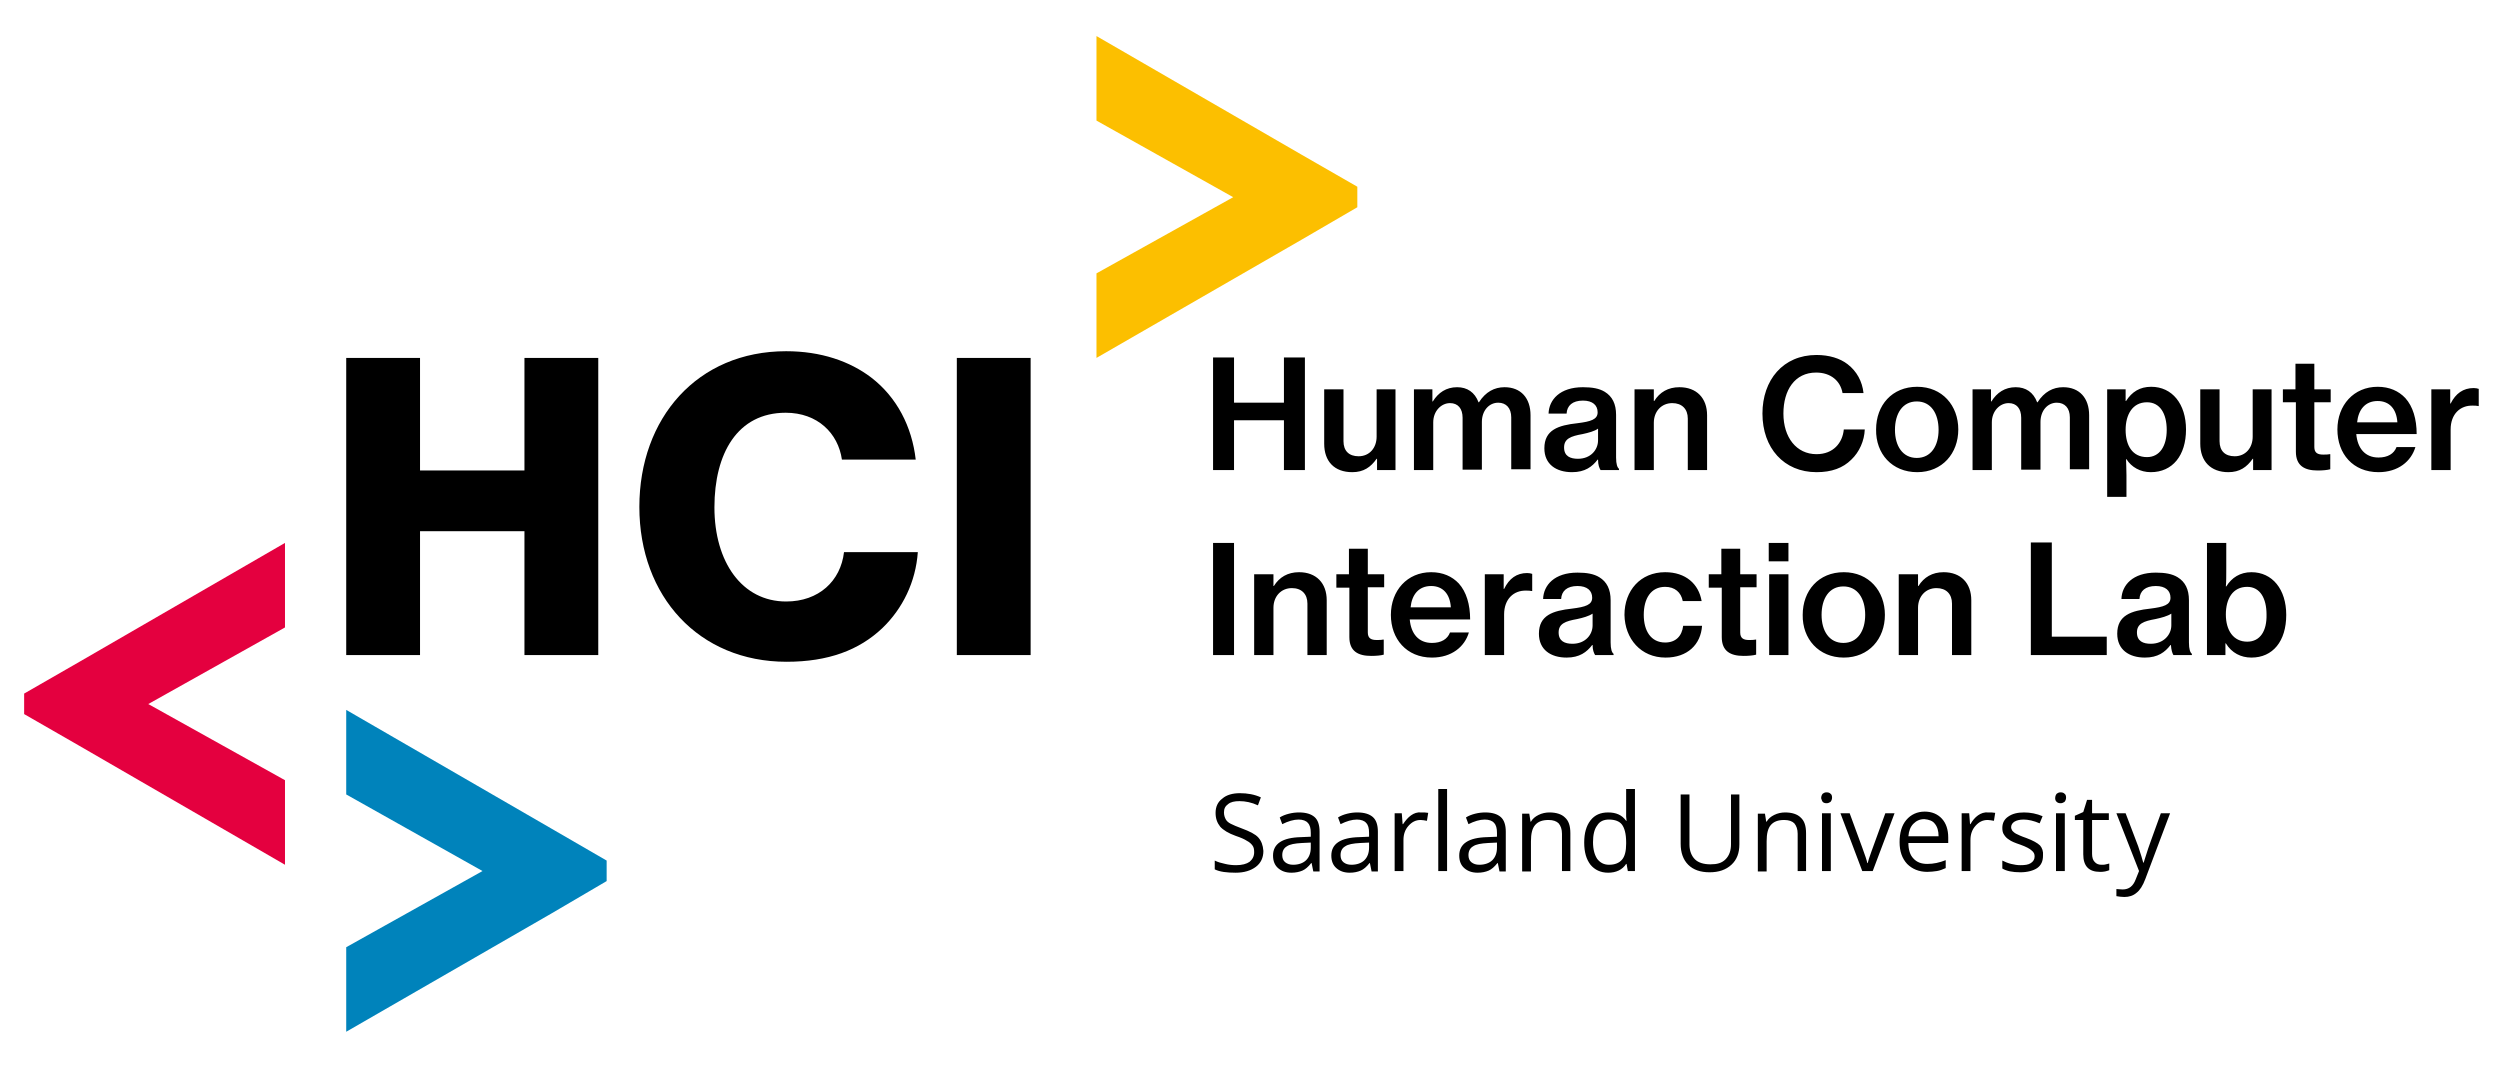
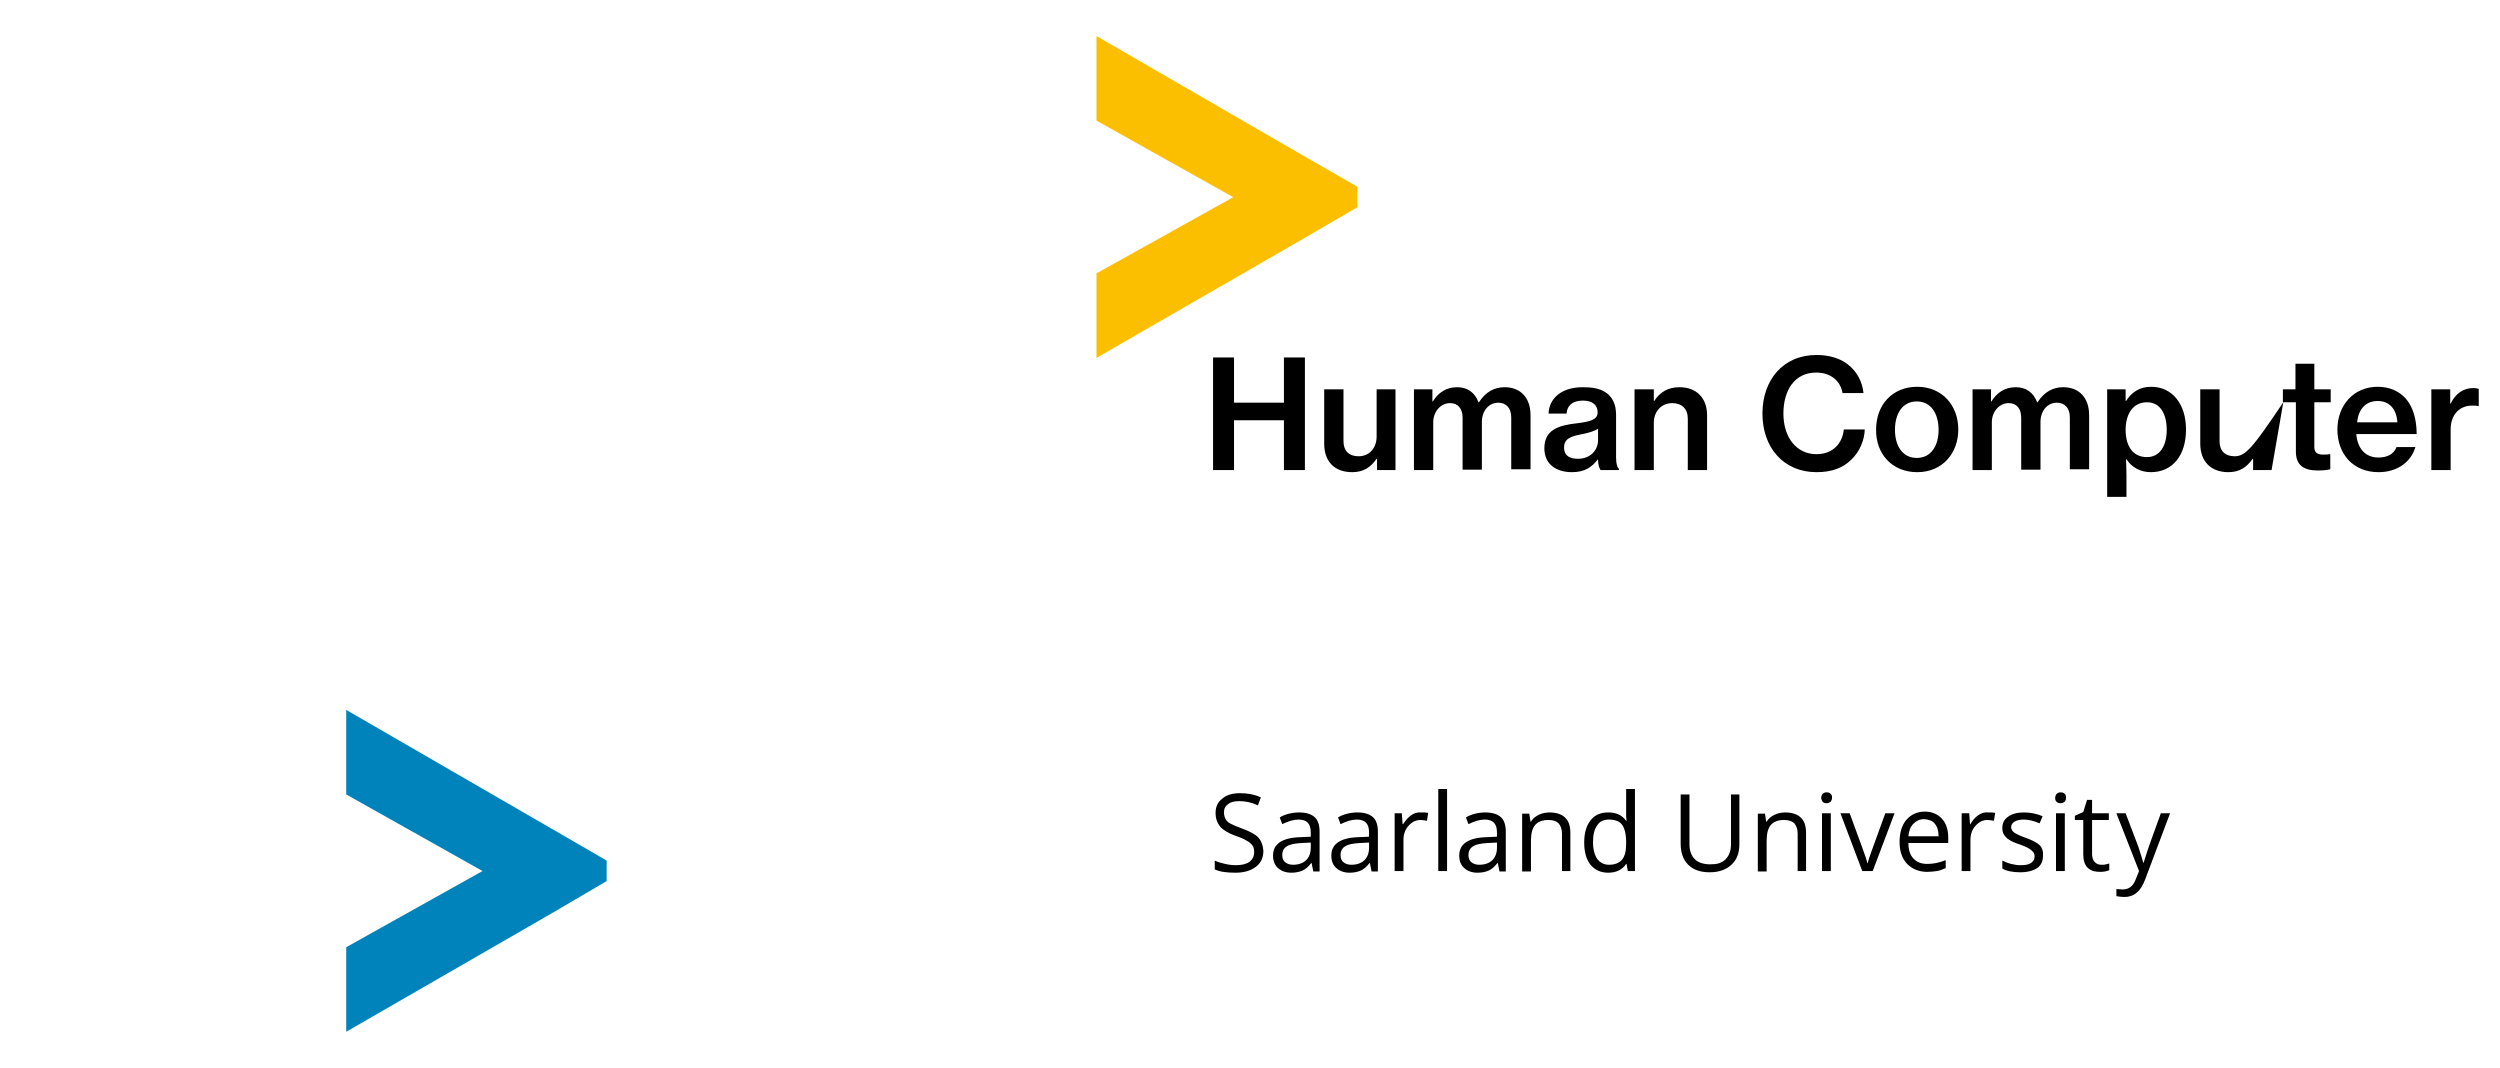
<svg xmlns="http://www.w3.org/2000/svg" width="789" height="337" xml:space="preserve" overflow="hidden">
  <g transform="translate(-2236 -108)">
    <g>
      <g>
        <g>
          <g>
            <path d="M108.05 250.707 150.979 274.88 108.05 298.92 108.05 325.602 172.774 288.221 190.078 278.05 190.078 271.578 172.774 261.539 108.05 224.025Z" fill="#0083BB" fill-rule="nonzero" fill-opacity="1" transform="matrix(1.002 0 0 1 2237 108.019)" />
-             <path d="M24.04 208.835 6.605 218.874 6.605 225.346 24.04 235.385 88.765 272.898 88.765 246.216 45.703 222.176 88.765 198.003 88.765 171.321Z" fill="#E4003F" fill-rule="nonzero" fill-opacity="1" transform="matrix(1.002 0 0 1 2237 108.019)" />
            <path d="M344.359 11.36 344.359 38.042 387.421 62.215 344.359 86.255 344.359 112.937 409.084 75.556 426.519 65.385 426.519 58.912 409.084 48.873Z" fill="#FCBF00" fill-rule="nonzero" fill-opacity="1" transform="matrix(1.002 0 0 1 2237 108.019)" />
            <g>
-               <path d="M300.505 206.721 323.621 206.721 323.621 112.937 300.373 112.937 300.373 206.721ZM246.745 208.835C259.954 208.835 269.596 205.136 276.861 198.267 283.334 192.059 287.428 183.605 288.089 174.227L264.841 174.227C263.784 183.341 256.916 189.814 246.613 189.814 232.743 189.814 224.025 177.397 224.025 160.093 224.025 143.054 231.29 130.241 246.48 130.241 256.519 130.241 262.992 136.713 264.181 145.035L287.428 145.035C286.24 134.6 281.484 125.354 273.427 119.145 266.69 113.994 257.576 110.824 246.613 110.824 218.609 110.824 200.381 131.958 200.381 159.961 200.381 188.229 219.138 208.835 246.745 208.835M108.05 206.721 131.298 206.721 131.298 167.623 164.188 167.623 164.188 206.721 187.436 206.721 187.436 112.937 164.188 112.937 164.188 148.469 131.298 148.469 131.298 112.937 108.05 112.937 108.05 206.721Z" fill="#000000" fill-rule="nonzero" fill-opacity="1" transform="matrix(1.002 0 0 1 2237 108.019)" />
-             </g>
+               </g>
            <g>
-               <path d="M706.815 202.494C702.456 202.494 700.078 198.928 700.078 193.909 700.078 189.021 702.192 185.191 706.815 185.191 710.91 185.191 712.891 188.889 712.891 193.909 713.023 199.06 710.91 202.494 706.815 202.494M708.136 207.514C714.872 207.514 719.099 202.362 719.099 194.041 719.099 185.983 714.74 180.567 708.136 180.567 704.569 180.567 701.928 182.285 700.21 185.058L700.078 185.058C700.21 183.738 700.21 181.624 700.21 179.643L700.21 171.321 694.134 171.321 694.134 206.721 699.946 206.721 699.946 203.023 700.078 203.023C701.928 206.061 704.834 207.514 708.136 207.514M676.434 203.155C674.057 203.155 672.075 202.362 672.075 199.588 672.075 196.814 674.189 196.022 677.887 195.361 679.736 194.965 681.718 194.437 682.907 193.644L682.907 197.343C682.907 200.249 680.529 203.155 676.434 203.155M683.567 206.721 689.379 206.721 689.379 206.325C688.851 205.929 688.454 204.872 688.454 202.759L688.454 189.417C688.454 185.983 687.266 183.605 684.888 182.152 683.171 181.096 680.925 180.699 678.019 180.699 670.754 180.699 667.32 184.662 667.188 189.021L672.868 189.021C673 186.511 674.717 184.926 678.019 184.926 681.057 184.926 682.642 186.379 682.642 188.625 682.642 190.87 680.529 191.531 676.302 192.059 670.226 192.72 665.867 194.173 665.867 199.985 665.867 205.004 669.565 207.514 674.585 207.514 678.68 207.514 680.925 205.797 682.642 203.551L682.775 203.551C682.907 205.136 683.171 206.061 683.567 206.721M638.789 206.721 662.565 206.721 662.565 200.909 645.261 200.909 645.261 171.189 638.656 171.189 638.656 206.721ZM602.992 181.228 597.048 181.228 597.048 206.721 603.124 206.721 603.124 191.795C603.124 188.229 605.502 185.587 608.936 185.587 611.974 185.587 613.823 187.436 613.823 190.474L613.823 206.721 619.9 206.721 619.9 189.417C619.9 184.002 616.597 180.567 611.182 180.567 607.615 180.567 604.973 182.152 603.256 184.926L603.124 184.926 603.124 181.228ZM579.612 202.891C575.121 202.891 572.743 199.06 572.743 194.041 572.743 188.889 575.121 185.058 579.612 185.058 584.103 185.058 586.481 188.889 586.481 194.041 586.481 199.06 584.103 202.891 579.612 202.891M579.744 207.514C587.67 207.514 592.689 201.57 592.689 194.041 592.689 186.511 587.67 180.567 579.744 180.567 571.819 180.567 566.799 186.379 566.799 194.041 566.667 201.57 571.819 207.514 579.744 207.514M556.232 206.721 562.308 206.721 562.308 181.228 556.232 181.228 556.232 206.721ZM556.1 177.133 562.308 177.133 562.308 171.321 556.1 171.321 556.1 177.133ZM537.343 185.455 541.306 185.455 541.306 201.041C541.306 205.532 544.08 206.985 548.175 206.985 549.76 206.985 551.213 206.853 552.137 206.589L552.137 201.834 551.873 201.834C551.345 201.966 550.552 201.966 549.892 201.966 548.175 201.966 547.118 201.438 547.118 199.588L547.118 185.323 552.269 185.323 552.269 181.228 547.118 181.228 547.118 173.17 541.174 173.17 541.174 181.228 537.211 181.228 537.211 185.455ZM523.606 207.514C530.474 207.514 534.701 203.419 535.098 197.475L529.154 197.475C528.757 200.777 526.776 202.759 523.474 202.759 518.983 202.759 516.737 199.06 516.737 194.041 516.737 188.889 518.983 185.191 523.474 185.191 526.512 185.191 528.493 186.908 529.021 189.682L534.966 189.682C534.041 184.266 529.946 180.567 523.474 180.567 515.68 180.567 510.661 186.379 510.661 194.041 510.793 201.57 515.812 207.514 523.606 207.514M494.282 203.155C491.904 203.155 489.923 202.362 489.923 199.588 489.923 196.814 492.036 196.022 495.735 195.361 497.584 194.965 499.433 194.437 500.622 193.644L500.622 197.343C500.622 200.249 498.377 203.155 494.282 203.155M501.415 206.721 507.227 206.721 507.227 206.325C506.698 205.929 506.302 204.872 506.302 202.759L506.302 189.417C506.302 185.983 505.113 183.605 502.736 182.152 501.018 181.096 498.773 180.699 495.867 180.699 488.602 180.699 485.168 184.662 485.035 189.021L490.715 189.021C490.847 186.511 492.565 184.926 495.867 184.926 498.905 184.926 500.49 186.379 500.49 188.625 500.49 190.87 498.377 191.531 494.15 192.059 488.074 192.72 483.715 194.173 483.715 199.985 483.715 205.004 487.413 207.514 492.432 207.514 496.527 207.514 498.773 205.797 500.49 203.551L500.622 203.551C500.622 205.136 501.018 206.061 501.415 206.721M472.487 181.228 466.675 181.228 466.675 206.721 472.751 206.721 472.751 193.909C472.751 189.021 475.789 186.247 479.752 186.379 480.412 186.379 480.809 186.379 481.469 186.511L481.601 186.511 481.601 181.096C481.205 180.964 480.676 180.832 480.016 180.832 476.714 180.832 474.336 182.549 472.751 185.851L472.619 185.851 472.619 181.228ZM449.767 184.926C453.466 184.926 455.711 187.436 455.976 191.663L443.295 191.663C443.691 187.7 445.805 184.926 449.767 184.926M450.032 207.514C456.24 207.514 460.335 204.079 461.655 199.588L455.711 199.588C454.919 201.702 452.938 202.891 450.032 202.891 445.805 202.891 443.427 199.985 443.031 195.494L462.052 195.494C462.052 190.738 460.863 186.776 458.485 184.134 456.372 181.888 453.466 180.567 449.767 180.567 442.238 180.567 437.087 186.379 437.087 194.041 437.087 201.57 441.974 207.514 450.032 207.514M420.047 185.455 424.01 185.455 424.01 201.041C424.01 205.532 426.784 206.985 430.878 206.985 432.464 206.985 433.917 206.853 434.841 206.589L434.841 201.834 434.577 201.834C434.049 201.966 433.256 201.966 432.596 201.966 430.878 201.966 429.822 201.438 429.822 199.588L429.822 185.323 434.973 185.323 434.973 181.228 429.822 181.228 429.822 173.17 423.878 173.17 423.878 181.228 419.915 181.228 419.915 185.455ZM399.969 181.228 394.025 181.228 394.025 206.721 400.101 206.721 400.101 191.795C400.101 188.229 402.479 185.587 405.913 185.587 408.951 185.587 410.801 187.436 410.801 190.474L410.801 206.721 416.877 206.721 416.877 189.417C416.877 184.002 413.575 180.567 408.159 180.567 404.592 180.567 401.951 182.152 400.233 184.926L400.101 184.926 400.101 181.228ZM381.08 206.721 387.685 206.721 387.685 171.321 381.08 171.321 381.08 206.721Z" fill="#000000" fill-rule="nonzero" fill-opacity="1" transform="matrix(1.002 0 0 1 2237 108.019)" />
-             </g>
+               </g>
            <g>
-               <path d="M770.615 122.844 764.803 122.844 764.803 148.337 770.879 148.337 770.879 135.525C770.879 130.637 773.917 127.863 777.88 127.995 778.54 127.995 778.936 127.995 779.597 128.128L779.729 128.128 779.729 122.712C779.333 122.58 778.804 122.448 778.144 122.448 774.841 122.448 772.464 124.165 770.879 127.335L770.747 127.335 770.747 122.844ZM747.895 126.542C751.594 126.542 753.839 129.052 754.103 133.279L741.423 133.279C741.819 129.316 743.932 126.542 747.895 126.542M748.159 148.998C754.367 148.998 758.462 145.563 759.783 141.072L753.839 141.072C753.047 143.186 751.065 144.375 748.159 144.375 743.932 144.375 741.555 141.469 741.158 136.978L760.179 136.978C760.179 132.222 758.991 128.26 756.613 125.618 754.5 123.372 751.594 122.051 747.895 122.051 740.366 122.051 735.214 127.863 735.214 135.525 735.214 143.186 740.102 148.998 748.159 148.998M718.175 126.939 722.137 126.939 722.137 142.525C722.137 147.016 724.911 148.469 729.006 148.469 730.591 148.469 732.044 148.337 732.969 148.073L732.969 143.318 732.705 143.318C732.176 143.45 731.384 143.45 730.723 143.45 729.006 143.45 727.949 142.922 727.949 141.072L727.949 126.939 733.101 126.939 733.101 122.844 727.949 122.844 727.949 114.786 722.005 114.786 722.005 122.844 718.043 122.844 718.043 126.939ZM714.476 148.337 714.476 122.844 708.532 122.844 708.532 137.77C708.532 141.337 706.287 143.978 702.852 143.978 699.814 143.978 698.097 142.261 698.097 139.223L698.097 122.844 692.021 122.844 692.021 140.016C692.021 145.563 695.323 148.998 700.871 148.998 704.437 148.998 706.683 147.413 708.532 144.771L708.664 144.771 708.664 148.337 714.476 148.337ZM675.245 144.243C670.622 144.243 668.509 140.544 668.509 135.657 668.509 130.901 670.622 126.939 675.245 126.939 679.34 126.939 681.454 130.505 681.454 135.657 681.454 140.808 679.208 144.243 675.245 144.243M662.697 156.791 668.773 156.791 668.773 149.922C668.773 147.545 668.641 145.96 668.641 144.903L668.773 144.903C670.358 147.413 673.132 148.998 676.434 148.998 683.303 148.998 687.53 143.714 687.53 135.525 687.53 127.467 683.171 122.051 676.566 122.051 673 122.051 670.49 123.636 668.641 126.542L668.509 126.542 668.509 122.844 662.697 122.844 662.697 156.791ZM620.296 148.337 626.372 148.337 626.372 133.279C626.372 129.713 628.882 127.203 631.656 127.203 634.165 127.203 635.618 128.92 635.618 131.826L635.618 148.205 641.694 148.205 641.694 133.147C641.694 129.581 643.94 127.071 646.846 127.071 649.356 127.071 650.941 128.788 650.941 131.694L650.941 148.073 657.017 148.073 657.017 131.034C657.017 125.618 653.979 122.183 648.827 122.183 645.657 122.183 642.883 123.636 640.77 126.939L640.638 126.939C639.449 123.769 637.071 122.183 633.901 122.183 630.467 122.183 627.957 123.901 626.24 126.675L626.108 126.675 626.108 122.844 620.296 122.844 620.296 148.337ZM602.728 144.507C598.237 144.507 595.859 140.676 595.859 135.657 595.859 130.505 598.237 126.675 602.728 126.675 607.219 126.675 609.597 130.505 609.597 135.657 609.597 140.676 607.219 144.507 602.728 144.507M602.86 148.998C610.785 148.998 615.805 143.054 615.805 135.525 615.805 127.995 610.785 122.051 602.86 122.051 594.935 122.051 589.915 127.863 589.915 135.525 589.783 143.186 594.935 148.998 602.86 148.998M571.158 148.998C575.914 148.998 579.48 147.677 582.122 145.035 584.631 142.657 586.217 139.091 586.349 135.525L579.744 135.525C579.348 139.751 576.442 143.318 571.158 143.318 564.818 143.318 560.723 138.034 560.723 130.505 560.723 123.108 564.29 117.56 571.026 117.56 575.649 117.56 578.687 120.202 579.348 124.033L585.952 124.033C585.556 120.334 583.839 117.164 580.933 114.919 578.555 113.069 575.121 112.013 571.158 112.013 560.591 112.013 554.119 119.938 554.119 130.505 554.119 141.337 560.855 148.998 571.158 148.998M519.775 122.844 513.831 122.844 513.831 148.337 519.907 148.337 519.907 133.411C519.907 129.845 522.285 127.203 525.719 127.203 528.757 127.203 530.607 129.052 530.607 132.09L530.607 148.337 536.683 148.337 536.683 131.034C536.683 125.618 533.38 122.183 527.965 122.183 524.398 122.183 521.757 123.769 520.039 126.542L519.907 126.542 519.907 122.844ZM495.999 144.771C493.621 144.771 491.64 143.978 491.64 141.204 491.64 138.431 493.753 137.638 497.452 136.978 499.301 136.581 501.283 136.053 502.339 135.26L502.339 138.959C502.339 141.865 500.094 144.771 495.999 144.771M503.132 148.337 508.944 148.337 508.944 147.941C508.415 147.545 508.019 146.488 508.019 144.375L508.019 130.901C508.019 127.467 506.83 125.089 504.453 123.636 502.736 122.58 500.49 122.183 497.584 122.183 490.319 122.183 486.885 126.146 486.753 130.505L492.432 130.505C492.565 127.995 494.282 126.41 497.584 126.41 500.622 126.41 502.207 127.863 502.207 130.109 502.207 132.354 500.094 133.015 495.867 133.543 489.791 134.204 485.432 135.657 485.432 141.469 485.432 146.488 489.13 148.998 494.15 148.998 498.244 148.998 500.49 147.281 502.207 145.035L502.339 145.035C502.339 146.752 502.736 147.677 503.132 148.337M444.352 148.337 450.428 148.337 450.428 133.279C450.428 129.713 452.938 127.203 455.711 127.203 458.221 127.203 459.674 128.92 459.674 131.826L459.674 148.205 465.75 148.205 465.75 133.147C465.75 129.581 467.996 127.071 470.902 127.071 473.411 127.071 474.997 128.788 474.997 131.694L474.997 148.073 481.073 148.073 481.073 131.034C481.073 125.618 478.035 122.183 472.883 122.183 469.713 122.183 466.939 123.636 464.826 126.939L464.694 126.939C463.505 123.769 461.127 122.183 457.957 122.183 454.523 122.183 452.013 123.901 450.296 126.675L450.164 126.675 450.164 122.844 444.352 122.844 444.352 148.337ZM438.54 148.337 438.54 122.844 432.596 122.844 432.596 137.77C432.596 141.337 430.35 143.978 426.916 143.978 423.878 143.978 422.16 142.261 422.16 139.223L422.16 122.844 416.084 122.844 416.084 140.016C416.084 145.563 419.254 148.998 424.934 148.998 428.501 148.998 430.746 147.413 432.596 144.771L432.728 144.771 432.728 148.337 438.54 148.337ZM381.08 148.337 387.685 148.337 387.685 132.619 403.404 132.619 403.404 148.337 410.008 148.337 410.008 112.805 403.404 112.805 403.404 127.071 387.685 127.071 387.685 112.805 381.08 112.805 381.08 148.337Z" fill="#000000" fill-rule="nonzero" fill-opacity="1" transform="matrix(1.002 0 0 1 2237 108.019)" />
+               <path d="M770.615 122.844 764.803 122.844 764.803 148.337 770.879 148.337 770.879 135.525C770.879 130.637 773.917 127.863 777.88 127.995 778.54 127.995 778.936 127.995 779.597 128.128L779.729 128.128 779.729 122.712C779.333 122.58 778.804 122.448 778.144 122.448 774.841 122.448 772.464 124.165 770.879 127.335L770.747 127.335 770.747 122.844ZM747.895 126.542C751.594 126.542 753.839 129.052 754.103 133.279L741.423 133.279C741.819 129.316 743.932 126.542 747.895 126.542M748.159 148.998C754.367 148.998 758.462 145.563 759.783 141.072L753.839 141.072C753.047 143.186 751.065 144.375 748.159 144.375 743.932 144.375 741.555 141.469 741.158 136.978L760.179 136.978C760.179 132.222 758.991 128.26 756.613 125.618 754.5 123.372 751.594 122.051 747.895 122.051 740.366 122.051 735.214 127.863 735.214 135.525 735.214 143.186 740.102 148.998 748.159 148.998M718.175 126.939 722.137 126.939 722.137 142.525C722.137 147.016 724.911 148.469 729.006 148.469 730.591 148.469 732.044 148.337 732.969 148.073L732.969 143.318 732.705 143.318C732.176 143.45 731.384 143.45 730.723 143.45 729.006 143.45 727.949 142.922 727.949 141.072L727.949 126.939 733.101 126.939 733.101 122.844 727.949 122.844 727.949 114.786 722.005 114.786 722.005 122.844 718.043 122.844 718.043 126.939ZC708.532 141.337 706.287 143.978 702.852 143.978 699.814 143.978 698.097 142.261 698.097 139.223L698.097 122.844 692.021 122.844 692.021 140.016C692.021 145.563 695.323 148.998 700.871 148.998 704.437 148.998 706.683 147.413 708.532 144.771L708.664 144.771 708.664 148.337 714.476 148.337ZM675.245 144.243C670.622 144.243 668.509 140.544 668.509 135.657 668.509 130.901 670.622 126.939 675.245 126.939 679.34 126.939 681.454 130.505 681.454 135.657 681.454 140.808 679.208 144.243 675.245 144.243M662.697 156.791 668.773 156.791 668.773 149.922C668.773 147.545 668.641 145.96 668.641 144.903L668.773 144.903C670.358 147.413 673.132 148.998 676.434 148.998 683.303 148.998 687.53 143.714 687.53 135.525 687.53 127.467 683.171 122.051 676.566 122.051 673 122.051 670.49 123.636 668.641 126.542L668.509 126.542 668.509 122.844 662.697 122.844 662.697 156.791ZM620.296 148.337 626.372 148.337 626.372 133.279C626.372 129.713 628.882 127.203 631.656 127.203 634.165 127.203 635.618 128.92 635.618 131.826L635.618 148.205 641.694 148.205 641.694 133.147C641.694 129.581 643.94 127.071 646.846 127.071 649.356 127.071 650.941 128.788 650.941 131.694L650.941 148.073 657.017 148.073 657.017 131.034C657.017 125.618 653.979 122.183 648.827 122.183 645.657 122.183 642.883 123.636 640.77 126.939L640.638 126.939C639.449 123.769 637.071 122.183 633.901 122.183 630.467 122.183 627.957 123.901 626.24 126.675L626.108 126.675 626.108 122.844 620.296 122.844 620.296 148.337ZM602.728 144.507C598.237 144.507 595.859 140.676 595.859 135.657 595.859 130.505 598.237 126.675 602.728 126.675 607.219 126.675 609.597 130.505 609.597 135.657 609.597 140.676 607.219 144.507 602.728 144.507M602.86 148.998C610.785 148.998 615.805 143.054 615.805 135.525 615.805 127.995 610.785 122.051 602.86 122.051 594.935 122.051 589.915 127.863 589.915 135.525 589.783 143.186 594.935 148.998 602.86 148.998M571.158 148.998C575.914 148.998 579.48 147.677 582.122 145.035 584.631 142.657 586.217 139.091 586.349 135.525L579.744 135.525C579.348 139.751 576.442 143.318 571.158 143.318 564.818 143.318 560.723 138.034 560.723 130.505 560.723 123.108 564.29 117.56 571.026 117.56 575.649 117.56 578.687 120.202 579.348 124.033L585.952 124.033C585.556 120.334 583.839 117.164 580.933 114.919 578.555 113.069 575.121 112.013 571.158 112.013 560.591 112.013 554.119 119.938 554.119 130.505 554.119 141.337 560.855 148.998 571.158 148.998M519.775 122.844 513.831 122.844 513.831 148.337 519.907 148.337 519.907 133.411C519.907 129.845 522.285 127.203 525.719 127.203 528.757 127.203 530.607 129.052 530.607 132.09L530.607 148.337 536.683 148.337 536.683 131.034C536.683 125.618 533.38 122.183 527.965 122.183 524.398 122.183 521.757 123.769 520.039 126.542L519.907 126.542 519.907 122.844ZM495.999 144.771C493.621 144.771 491.64 143.978 491.64 141.204 491.64 138.431 493.753 137.638 497.452 136.978 499.301 136.581 501.283 136.053 502.339 135.26L502.339 138.959C502.339 141.865 500.094 144.771 495.999 144.771M503.132 148.337 508.944 148.337 508.944 147.941C508.415 147.545 508.019 146.488 508.019 144.375L508.019 130.901C508.019 127.467 506.83 125.089 504.453 123.636 502.736 122.58 500.49 122.183 497.584 122.183 490.319 122.183 486.885 126.146 486.753 130.505L492.432 130.505C492.565 127.995 494.282 126.41 497.584 126.41 500.622 126.41 502.207 127.863 502.207 130.109 502.207 132.354 500.094 133.015 495.867 133.543 489.791 134.204 485.432 135.657 485.432 141.469 485.432 146.488 489.13 148.998 494.15 148.998 498.244 148.998 500.49 147.281 502.207 145.035L502.339 145.035C502.339 146.752 502.736 147.677 503.132 148.337M444.352 148.337 450.428 148.337 450.428 133.279C450.428 129.713 452.938 127.203 455.711 127.203 458.221 127.203 459.674 128.92 459.674 131.826L459.674 148.205 465.75 148.205 465.75 133.147C465.75 129.581 467.996 127.071 470.902 127.071 473.411 127.071 474.997 128.788 474.997 131.694L474.997 148.073 481.073 148.073 481.073 131.034C481.073 125.618 478.035 122.183 472.883 122.183 469.713 122.183 466.939 123.636 464.826 126.939L464.694 126.939C463.505 123.769 461.127 122.183 457.957 122.183 454.523 122.183 452.013 123.901 450.296 126.675L450.164 126.675 450.164 122.844 444.352 122.844 444.352 148.337ZM438.54 148.337 438.54 122.844 432.596 122.844 432.596 137.77C432.596 141.337 430.35 143.978 426.916 143.978 423.878 143.978 422.16 142.261 422.16 139.223L422.16 122.844 416.084 122.844 416.084 140.016C416.084 145.563 419.254 148.998 424.934 148.998 428.501 148.998 430.746 147.413 432.596 144.771L432.728 144.771 432.728 148.337 438.54 148.337ZM381.08 148.337 387.685 148.337 387.685 132.619 403.404 132.619 403.404 148.337 410.008 148.337 410.008 112.805 403.404 112.805 403.404 127.071 387.685 127.071 387.685 112.805 381.08 112.805 381.08 148.337Z" fill="#000000" fill-rule="nonzero" fill-opacity="1" transform="matrix(1.002 0 0 1 2237 108.019)" />
            </g>
            <g>
              <path d="M672.736 274.88 671.679 277.522C670.886 279.635 669.565 280.692 667.584 280.692 666.792 280.692 666.131 280.56 665.603 280.56L665.603 282.805C666.395 282.937 667.188 283.069 668.112 283.069 669.565 283.069 670.886 282.673 671.943 281.749 673 280.956 673.924 279.503 674.717 277.39L682.51 256.651 679.604 256.651C677.095 263.652 675.51 267.879 675.113 269.332 674.717 270.653 674.321 271.71 674.189 272.238L674.057 272.238C673.792 271.181 673.264 269.464 672.471 267.086L668.509 256.651 665.603 256.651 672.736 274.88ZM658.734 271.974C658.206 271.445 657.942 270.521 657.942 269.464L657.942 258.765 663.225 258.765 663.225 256.651 657.942 256.651 657.942 252.424 656.357 252.424 655.168 256.255 652.526 257.444 652.526 258.765 655.168 258.765 655.168 269.596C655.168 273.295 656.885 275.144 660.451 275.144 660.98 275.144 661.376 275.144 662.036 275.012 662.565 274.88 663.093 274.748 663.357 274.616L663.357 272.502C663.093 272.634 662.697 272.634 662.301 272.766 661.904 272.898 661.376 272.898 660.848 272.898 660.055 272.898 659.263 272.634 658.734 271.974M646.846 253.085C647.11 253.349 647.506 253.481 648.035 253.481 648.431 253.481 648.827 253.349 649.224 253.085 649.488 252.821 649.752 252.292 649.752 251.764 649.752 251.104 649.62 250.707 649.224 250.443 648.959 250.179 648.563 250.047 648.035 250.047 647.506 250.047 647.242 250.179 646.846 250.443 646.582 250.707 646.318 251.236 646.318 251.896 646.318 252.292 646.45 252.821 646.846 253.085M649.356 256.651 646.582 256.651 646.582 274.88 649.356 274.88 649.356 256.651ZM641.562 266.822C640.77 266.03 639.317 265.237 637.203 264.445 635.618 263.916 634.562 263.388 634.033 263.124 633.505 262.86 633.109 262.463 632.844 262.199 632.58 261.803 632.448 261.407 632.448 261.01 632.448 260.35 632.844 259.689 633.505 259.293 634.165 258.897 635.09 258.633 636.411 258.633 637.864 258.633 639.581 259.029 641.43 259.822L642.355 257.576C640.506 256.783 638.524 256.387 636.543 256.387 634.43 256.387 632.844 256.783 631.524 257.708 630.335 258.501 629.674 259.689 629.674 261.275 629.674 262.067 629.806 262.86 630.203 263.388 630.599 264.048 631.127 264.577 631.788 264.973 632.448 265.501 633.769 266.03 635.354 266.558 637.203 267.219 638.392 267.879 638.921 268.407 639.581 268.936 639.845 269.464 639.845 270.257 639.845 271.181 639.449 271.842 638.656 272.37 637.864 272.898 636.807 273.031 635.354 273.031 634.43 273.031 633.505 272.898 632.448 272.634 631.391 272.37 630.467 271.974 629.674 271.578L629.674 274.087C630.995 274.88 632.844 275.276 635.354 275.276 637.6 275.276 639.449 274.748 640.638 273.955 641.959 273.031 642.487 271.71 642.487 269.992 642.619 268.672 642.223 267.615 641.562 266.822M622.013 257.312C621.088 257.972 620.296 258.897 619.635 260.086L619.503 260.086 619.239 256.651 616.862 256.651 616.862 274.88 619.635 274.88 619.635 265.105C619.635 263.256 620.164 261.803 621.22 260.614 622.277 259.425 623.466 258.765 625.051 258.765 625.579 258.765 626.24 258.897 627.032 259.029L627.429 256.519C626.768 256.387 626.108 256.387 625.315 256.387 623.994 256.255 622.938 256.651 622.013 257.312M608.408 259.954C609.2 260.878 609.597 262.199 609.597 263.916L600.086 263.916C600.218 262.199 600.746 260.878 601.671 259.954 602.596 259.029 603.652 258.501 605.105 258.501 606.558 258.633 607.747 259.029 608.408 259.954M609.068 274.88C609.993 274.748 610.917 274.351 611.842 273.955L611.842 271.445C609.861 272.238 608.011 272.634 606.03 272.634 604.181 272.634 602.728 272.106 601.671 270.917 600.614 269.86 600.086 268.143 600.086 266.03L612.635 266.03 612.635 264.313C612.635 261.803 611.974 259.822 610.653 258.369 609.332 256.916 607.483 256.123 605.238 256.123 602.86 256.123 600.879 257.048 599.426 258.765 597.973 260.482 597.312 262.86 597.312 265.766 597.312 268.672 598.105 270.917 599.69 272.634 601.275 274.219 603.388 275.144 606.03 275.144 607.087 275.144 608.144 275.012 609.068 274.88M588.858 274.88 595.727 256.651 592.821 256.651C590.576 262.86 589.123 266.822 588.462 268.672 587.802 270.521 587.405 271.71 587.273 272.37L587.141 272.37C587.009 271.578 586.481 269.992 585.556 267.483L581.593 256.651 578.687 256.651 585.556 274.88 588.858 274.88ZM573.14 253.085C573.404 253.349 573.8 253.481 574.328 253.481 574.725 253.481 575.121 253.349 575.517 253.085 575.781 252.821 576.046 252.292 576.046 251.764 576.046 251.104 575.914 250.707 575.517 250.443 575.253 250.179 574.857 250.047 574.328 250.047 573.8 250.047 573.536 250.179 573.14 250.443 572.875 250.707 572.611 251.236 572.611 251.896 572.743 252.292 572.875 252.821 573.14 253.085M575.649 256.651 572.875 256.651 572.875 274.88 575.649 274.88 575.649 256.651ZM567.856 274.88 567.856 262.992C567.856 260.614 567.328 259.029 566.139 257.972 565.082 256.916 563.365 256.387 561.252 256.387 560.063 256.387 558.874 256.651 557.817 257.18 556.76 257.708 555.968 258.369 555.44 259.293L555.307 259.293 554.911 256.783 552.666 256.783 552.666 275.012 555.44 275.012 555.44 265.501C555.44 263.124 555.836 261.407 556.76 260.35 557.685 259.293 559.006 258.765 560.987 258.765 562.44 258.765 563.497 259.161 564.158 259.822 564.818 260.614 565.214 261.671 565.214 263.124L565.214 274.88 567.856 274.88ZM544.212 250.575 544.212 266.426C544.212 268.407 543.684 269.992 542.495 271.181 541.306 272.37 539.853 272.766 537.739 272.766 535.626 272.766 533.909 272.238 532.852 271.181 531.795 270.125 531.135 268.539 531.135 266.558L531.135 250.707 528.361 250.707 528.361 266.294C528.361 269.068 529.154 271.313 530.739 272.898 532.324 274.484 534.569 275.276 537.475 275.276 540.381 275.276 542.627 274.484 544.344 272.898 546.061 271.313 546.854 269.2 546.854 266.426L546.854 250.707 544.212 250.707ZM502.075 271.049C501.283 269.86 500.754 268.143 500.754 265.766 500.754 263.52 501.15 261.671 502.075 260.482 502.868 259.161 504.189 258.633 505.774 258.633 507.623 258.633 509.076 259.161 509.868 260.218 510.661 261.275 511.189 263.124 511.189 265.766L511.189 266.294C511.189 268.539 510.793 270.257 509.868 271.313 508.944 272.37 507.623 272.898 505.774 272.898 504.189 272.898 503 272.238 502.075 271.049M511.718 274.88 513.963 274.88 513.963 248.99 511.189 248.99 511.189 256.387 511.189 257.708 511.321 259.029 511.189 259.029C509.868 257.18 508.019 256.387 505.509 256.387 503.132 256.387 501.283 257.18 499.962 258.897 498.641 260.614 497.98 262.86 497.98 265.898 497.98 268.936 498.641 271.181 499.962 272.898 501.283 274.484 503.132 275.408 505.509 275.408 508.019 275.408 510 274.484 511.189 272.634L511.321 272.634 511.718 274.88ZM493.621 274.88 493.621 262.992C493.621 260.614 493.093 259.029 491.904 257.972 490.847 256.916 489.13 256.387 487.017 256.387 485.828 256.387 484.639 256.651 483.582 257.18 482.526 257.708 481.733 258.369 481.205 259.293L481.073 259.293 480.676 256.783 478.431 256.783 478.431 275.012 481.205 275.012 481.205 265.501C481.205 263.124 481.601 261.407 482.526 260.35 483.45 259.293 484.771 258.765 486.753 258.765 488.206 258.765 489.262 259.161 489.923 259.822 490.583 260.614 490.979 261.671 490.979 263.124L490.979 274.88 493.621 274.88ZM462.448 272.106C461.788 271.578 461.523 270.785 461.523 269.86 461.523 268.539 462.052 267.615 462.976 267.086 463.901 266.426 465.486 266.162 467.732 266.03L470.506 265.898 470.506 267.483C470.506 269.2 469.977 270.521 469.053 271.445 468.128 272.37 466.675 272.898 464.958 272.898 463.901 272.898 463.108 272.634 462.448 272.106M473.279 274.88 473.279 262.463C473.279 260.35 472.751 258.765 471.694 257.84 470.638 256.916 469.053 256.387 466.807 256.387 465.75 256.387 464.694 256.519 463.637 256.783 462.58 257.048 461.523 257.444 460.731 257.972L461.523 260.086C463.373 259.161 465.09 258.633 466.675 258.633 467.996 258.633 469.053 259.029 469.581 259.689 470.241 260.35 470.506 261.407 470.506 262.86L470.506 264.048 467.467 264.181C461.523 264.313 458.617 266.294 458.617 269.992 458.617 271.71 459.146 273.031 460.202 273.955 461.259 274.88 462.58 275.408 464.429 275.408 465.75 275.408 466.939 275.144 467.864 274.748 468.788 274.351 469.713 273.559 470.638 272.37L470.77 272.37 471.298 275.012 473.279 275.012ZM454.787 248.99 452.013 248.99 452.013 274.88 454.787 274.88 454.787 248.99ZM443.427 257.312C442.502 257.972 441.71 258.897 440.917 260.086L440.785 260.086 440.521 256.651 438.275 256.651 438.275 274.88 441.049 274.88 441.049 265.105C441.049 263.256 441.578 261.803 442.634 260.614 443.691 259.425 444.88 258.765 446.465 258.765 446.993 258.765 447.654 258.897 448.446 259.029L448.843 256.519C448.182 256.387 447.522 256.387 446.597 256.387 445.408 256.255 444.352 256.651 443.427 257.312M422.16 272.106C421.5 271.578 421.236 270.785 421.236 269.86 421.236 268.539 421.764 267.615 422.689 267.086 423.613 266.426 425.199 266.162 427.444 266.03L430.218 265.898 430.218 267.483C430.218 269.2 429.69 270.521 428.765 271.445 427.84 272.37 426.387 272.898 424.67 272.898 423.613 272.898 422.821 272.634 422.16 272.106M432.992 274.88 432.992 262.463C432.992 260.35 432.464 258.765 431.407 257.84 430.35 256.916 428.765 256.387 426.519 256.387 425.463 256.387 424.406 256.519 423.349 256.783 422.293 257.048 421.236 257.444 420.443 257.972L421.236 260.086C423.085 259.161 424.802 258.633 426.387 258.633 427.708 258.633 428.765 259.029 429.293 259.689 429.954 260.35 430.218 261.407 430.218 262.86L430.218 264.048 427.18 264.181C421.236 264.313 418.33 266.294 418.33 269.992 418.33 271.71 418.858 273.031 419.915 273.955 420.972 274.88 422.293 275.408 424.142 275.408 425.463 275.408 426.652 275.144 427.576 274.748 428.501 274.351 429.425 273.559 430.35 272.37L430.482 272.37 431.01 275.012 432.992 275.012ZM403.8 272.106C403.139 271.578 402.875 270.785 402.875 269.86 402.875 268.539 403.404 267.615 404.328 267.086 405.253 266.426 406.838 266.162 409.084 266.03L411.857 265.898 411.857 267.483C411.857 269.2 411.329 270.521 410.404 271.445 409.48 272.37 408.027 272.898 406.31 272.898 405.253 272.898 404.46 272.634 403.8 272.106M414.631 274.88 414.631 262.463C414.631 260.35 414.103 258.765 413.046 257.84 411.99 256.916 410.404 256.387 408.159 256.387 407.102 256.387 406.045 256.519 404.989 256.783 403.932 257.048 402.875 257.444 402.083 257.972L402.875 260.086C404.725 259.161 406.442 258.633 408.027 258.633 409.348 258.633 410.404 259.029 410.933 259.689 411.593 260.35 411.857 261.407 411.857 262.86L411.857 264.048 408.819 264.181C402.875 264.313 399.969 266.294 399.969 269.992 399.969 271.71 400.498 273.031 401.554 273.955 402.611 274.88 403.932 275.408 405.781 275.408 407.102 275.408 408.291 275.144 409.216 274.748 410.14 274.351 411.065 273.559 411.99 272.37L412.122 272.37 412.65 275.012 414.631 275.012ZM395.346 264.313C394.422 263.256 392.572 262.331 390.063 261.407 388.61 260.878 387.421 260.35 386.628 259.954 385.836 259.557 385.307 259.029 385.043 258.501 384.779 257.972 384.515 257.312 384.515 256.387 384.515 255.198 384.911 254.406 385.836 253.745 386.628 253.085 387.817 252.821 389.402 252.821 391.251 252.821 393.233 253.217 395.214 254.142L396.139 251.632C394.157 250.707 391.912 250.311 389.534 250.311 387.289 250.311 385.307 250.839 383.986 252.028 382.533 253.085 381.873 254.67 381.873 256.519 381.873 258.369 382.401 259.689 383.326 260.878 384.251 261.935 385.968 262.992 388.213 263.784 389.798 264.313 390.987 264.841 391.78 265.369 392.572 265.766 393.101 266.294 393.497 266.822 393.893 267.351 394.025 268.011 394.025 268.936 394.025 270.257 393.497 271.181 392.572 271.974 391.648 272.634 390.195 273.031 388.345 273.031 387.157 273.031 385.968 272.898 384.911 272.634 383.722 272.37 382.665 272.106 381.609 271.578L381.609 274.351C383.194 275.144 385.439 275.408 388.213 275.408 390.855 275.408 392.969 274.748 394.554 273.559 396.139 272.37 396.931 270.653 396.931 268.539 396.799 266.69 396.271 265.369 395.346 264.313" fill="#000000" fill-rule="nonzero" fill-opacity="1" transform="matrix(1.002 0 0 1 2237 108.019)" />
            </g>
          </g>
        </g>
      </g>
    </g>
  </g>
</svg>